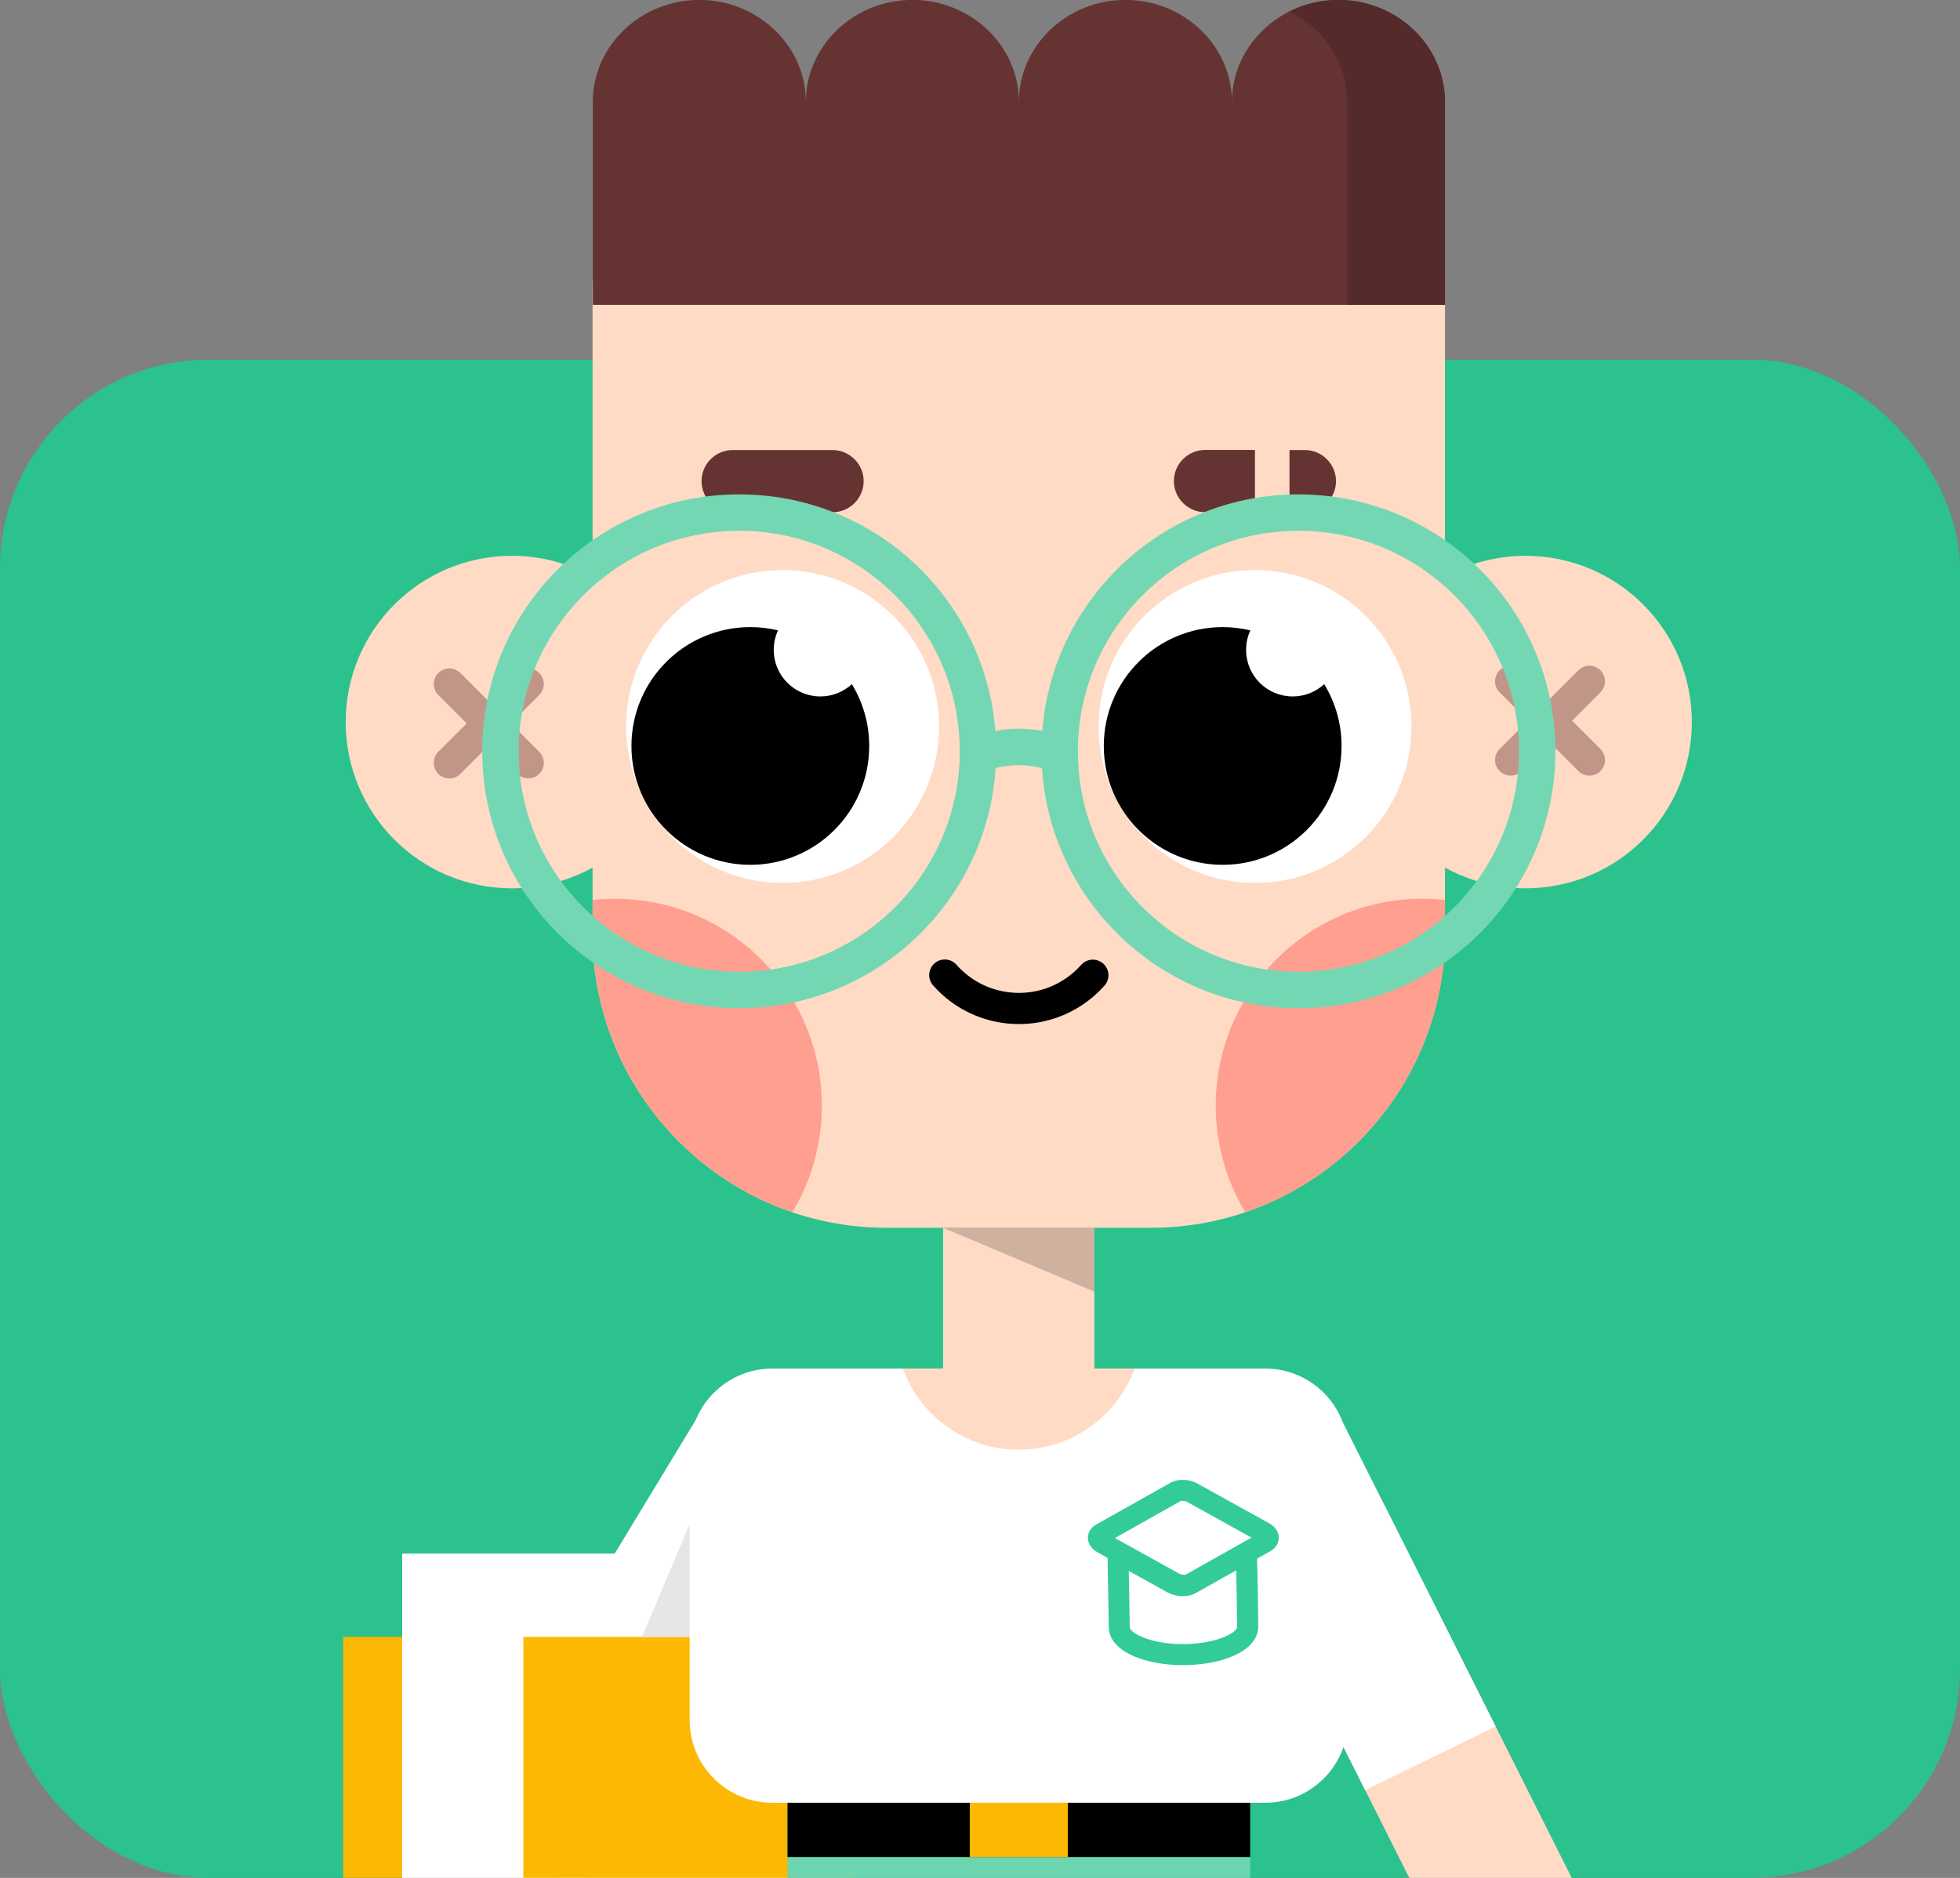
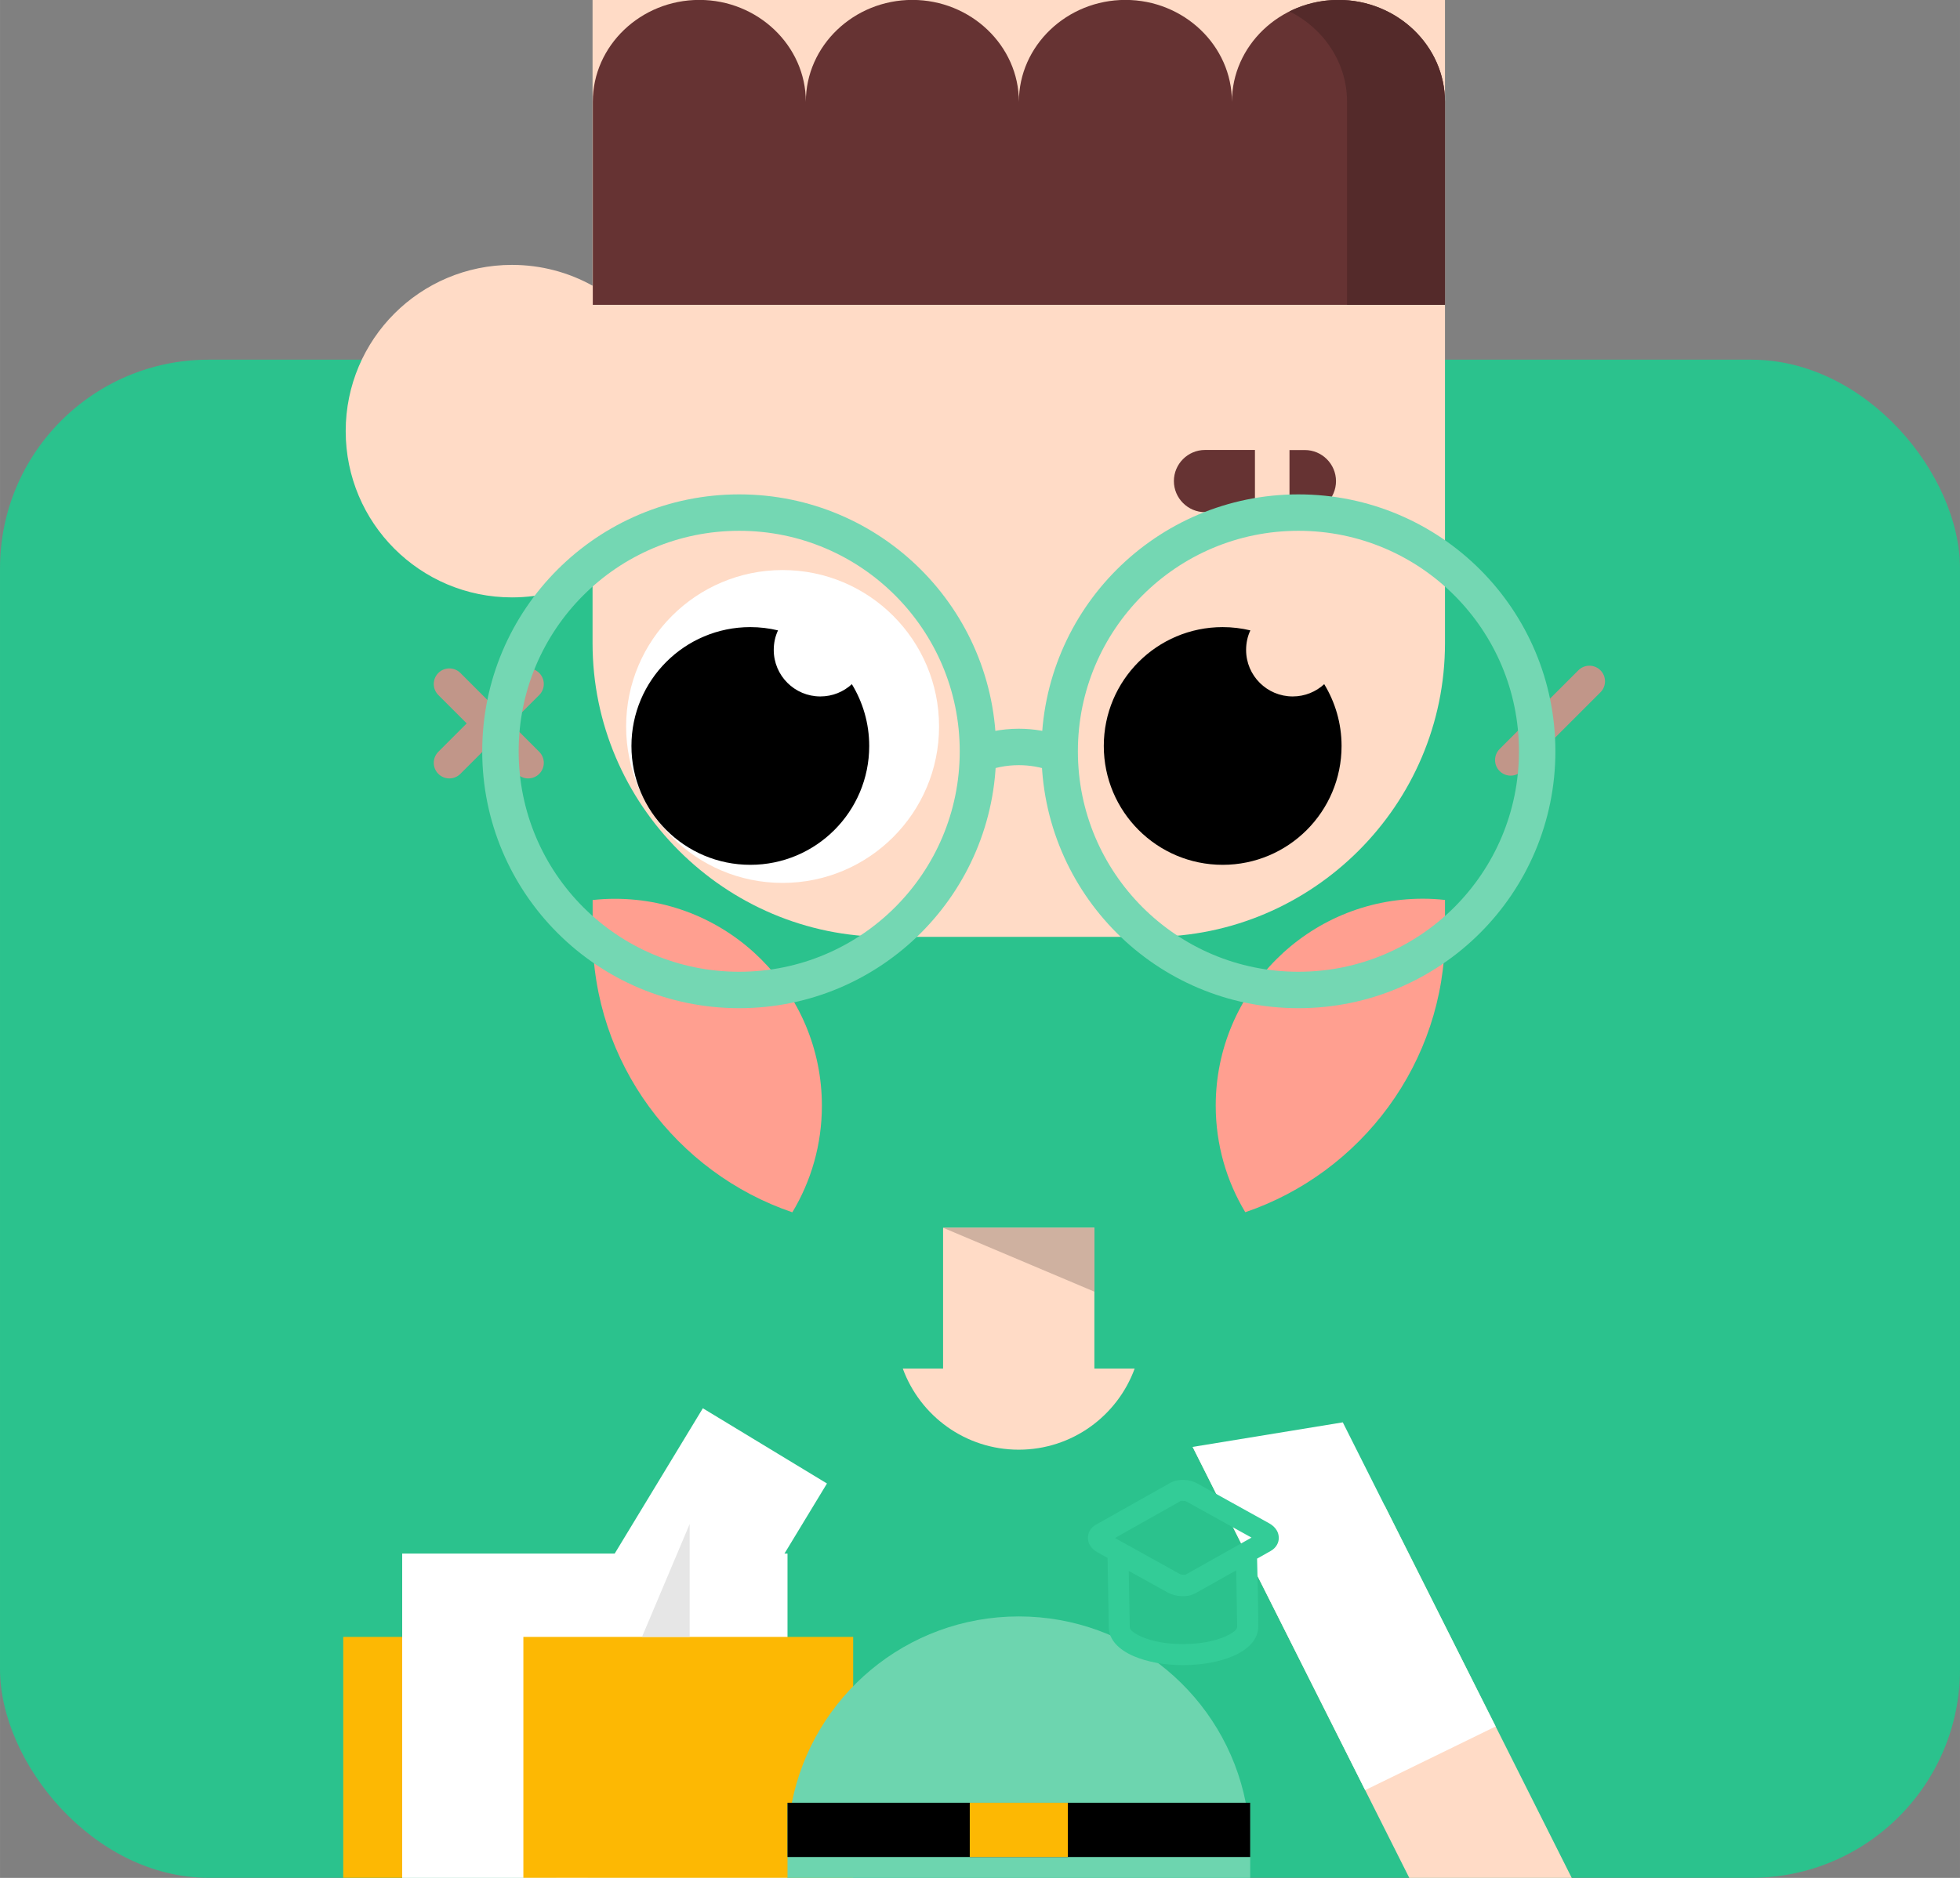
<svg xmlns="http://www.w3.org/2000/svg" xml:space="preserve" width="66.491mm" height="63.721mm" version="1.1" style="shape-rendering:geometricPrecision; text-rendering:geometricPrecision; image-rendering:optimizeQuality; fill-rule:evenodd; clip-rule:evenodd" viewBox="0 0 239.38 229.41">
  <rect x="0" y="0" width="239.38" height="229.41" fill="#808080" stroke="none" />
  <defs>
    <style type="text/css"> .str2 {stroke:#74D7B3;stroke-width:4.45;stroke-miterlimit:22.926} .str0 {stroke:black;stroke-width:3.81;stroke-linecap:round;stroke-miterlimit:22.926} .str1 {stroke:#C19689;stroke-width:3.81;stroke-linecap:round;stroke-miterlimit:22.926} .fil5 {fill:none} .fil4 {fill:black} .fil0 {fill:#2BC28D} .fil11 {fill:#542A2A} .fil2 {fill:#663333} .fil7 {fill:#6DD5AF} .fil12 {fill:#CFB1A0} .fil10 {fill:#E6E6E6} .fil6 {fill:#FDB803} .fil9 {fill:#FF9F90} .fil1 {fill:#FFDBC6} .fil3 {fill:white} .fil8 {fill:#33CC97;fill-rule:nonzero} </style>
  </defs>
  <g id="Слой_x0020_1">
    <rect class="fil0" y="43.94" width="239.38" height="185.46" rx="25.48" ry="25.48" />
    <g id="_2081783946912">
-       <path class="fil1" d="M176.48 34.25l0 36.19c2.92,-1.62 6.27,-2.54 9.84,-2.54 11.22,0 20.31,9.09 20.31,20.31 0,11.22 -9.09,20.31 -20.31,20.31 -3.57,0 -6.92,-0.92 -9.84,-2.54l0 8.14c0,19.72 -16.14,35.87 -35.87,35.87l-32.37 0c-19.72,0 -35.87,-16.14 -35.87,-35.87l0 -8.14c-2.91,1.62 -6.27,2.54 -9.84,2.54 -11.22,0 -20.31,-9.09 -20.31,-20.31 0,-11.22 9.09,-20.31 20.31,-20.31 3.57,0 6.92,0.92 9.84,2.54l0 -36.19 104.11 0z" />
-       <path class="fil2" d="M89.48 62.58l12.2 0c2.09,0 3.8,-1.71 3.8,-3.8l0 -0c0,-2.09 -1.71,-3.8 -3.8,-3.8l-12.2 0c-2.09,0 -3.8,1.71 -3.8,3.8l0 0c0,2.09 1.71,3.8 3.8,3.8z" />
+       <path class="fil1" d="M176.48 34.25l0 36.19l0 8.14c0,19.72 -16.14,35.87 -35.87,35.87l-32.37 0c-19.72,0 -35.87,-16.14 -35.87,-35.87l0 -8.14c-2.91,1.62 -6.27,2.54 -9.84,2.54 -11.22,0 -20.31,-9.09 -20.31,-20.31 0,-11.22 9.09,-20.31 20.31,-20.31 3.57,0 6.92,0.92 9.84,2.54l0 -36.19 104.11 0z" />
      <path class="fil3" d="M95.58 69.64c10.55,0 19.11,8.55 19.11,19.11 0,10.55 -8.56,19.11 -19.11,19.11 -10.55,0 -19.11,-8.55 -19.11,-19.11 0,-10.55 8.56,-19.11 19.11,-19.11z" />
-       <path class="fil3" d="M153.28 69.64c-10.55,0 -19.11,8.55 -19.11,19.11 0,10.55 8.55,19.11 19.11,19.11 10.55,0 19.11,-8.55 19.11,-19.11 0,-10.55 -8.56,-19.11 -19.11,-19.11z" />
      <path class="fil4" d="M91.63 76.61c1.17,0 2.3,0.14 3.39,0.4 -0.34,0.73 -0.52,1.53 -0.52,2.39 0,3.14 2.55,5.68 5.69,5.68 1.49,0 2.84,-0.57 3.85,-1.5 1.34,2.2 2.12,4.79 2.12,7.55 0,8.02 -6.5,14.52 -14.52,14.52 -8.02,0 -14.52,-6.5 -14.52,-14.52 0,-8.02 6.5,-14.52 14.52,-14.52z" />
      <path class="fil2" d="M147.17 62.58l6.1 0 0 -7.61 -6.1 0c-2.09,0 -3.8,1.71 -3.8,3.8l0 0c0,2.09 1.71,3.8 3.8,3.8zm10.32 0l1.88 0c2.09,0 3.8,-1.71 3.8,-3.8l0 -0c0,-2.09 -1.71,-3.8 -3.8,-3.8l-1.88 0 0 7.61z" />
-       <path class="fil5 str0" d="M133.47 119.14c-0.32,0.36 -0.67,0.71 -1.03,1.03 -5,4.42 -12.63,3.95 -17.05,-1.05" />
      <polygon class="fil3" points="101,181.23 85.84,172.04 55.6,221.9 67.98,229.41 71.78,229.41 " />
      <polygon class="fil3" points="96.18,229.41 96.18,189.79 49.12,189.79 49.12,229.41 " />
      <path class="fil6" d="M63.92 199.97l40.28 0 0 29.43 -40.28 0 0 -29.43zm-22 29.43l0 -29.43 7.2 0 0 29.43 -7.2 0z" />
      <path class="fil7" d="M96.18 220.23l0.53 0c2.56,-12.98 13.99,-22.76 27.72,-22.76 13.73,0 25.16,9.79 27.72,22.76l0.54 0 0 5.49 0 3.69 -56.51 0 0 -3.66 -0 -0.03 0 -0.03 0 -5.46z" />
      <polygon class="fil1" points="145.66,176.76 169.12,183.94 191.96,229.41 172.12,229.41 " />
      <polygon class="fil3" points="145.66,176.76 164,173.76 182.67,210.91 166.73,218.69 " />
-       <path class="fil3" d="M94.3 167.19l60.26 0c5.54,0 10.07,4.53 10.07,10.07l0 32.9c0,5.54 -4.53,10.07 -10.07,10.07l-60.26 0c-5.54,0 -10.07,-4.53 -10.07,-10.07l0 -32.9c0,-5.54 4.53,-10.07 10.07,-10.07z" />
      <path class="fil8" d="M135.42 198.8l0 -0.02 -0 0 0 0 -0.15 -8.46 -1.24 -0.69c-0.43,-0.24 -0.74,-0.55 -0.93,-0.89 -0.15,-0.26 -0.22,-0.54 -0.23,-0.84 -0.01,-0.31 0.06,-0.61 0.22,-0.89 0.17,-0.31 0.43,-0.57 0.78,-0.76l9.08 -5.11c0.47,-0.26 1.07,-0.38 1.66,-0.35 0.56,0.02 1.15,0.17 1.63,0.44l8.78 4.87c0.43,0.24 0.74,0.55 0.93,0.89 0.15,0.26 0.22,0.54 0.23,0.84 0.01,0.31 -0.06,0.61 -0.22,0.89 -0.17,0.3 -0.43,0.57 -0.78,0.76l-1.65 0.93c0.07,2.78 0.14,5.57 0.14,8.33 0,1.49 -1.17,2.75 -3.07,3.57 -1.57,0.68 -3.71,1.1 -6.05,1.11l0 0 -0 -0c-2.34,0.01 -4.48,-0.41 -6.05,-1.08 -1.89,-0.81 -3.07,-2.05 -3.08,-3.54zm9.41 -6.45l8.02 -4.51 -7.88 -4.37c-0.13,-0.07 -0.3,-0.11 -0.48,-0.12 -0.14,-0.01 -0.26,0 -0.31,0.03l-8.01 4.51 7.88 4.37c0.13,0.07 0.3,0.11 0.48,0.12 0.14,0.01 0.25,-0 0.3,-0.03zm6.15 -0.51l-4.89 2.75 -0.02 0.01 -0.06 0.03c-0.48,0.27 -1.1,0.39 -1.72,0.36 -0.58,-0.02 -1.19,-0.18 -1.69,-0.45l-4.74 -2.63 0.12 6.85 0.01 0.02 -0.01 0c0,0.37 0.58,0.8 1.52,1.2 1.27,0.55 3.06,0.88 5.04,0.87l0 -0 0 0c1.99,-0.01 3.77,-0.35 5.04,-0.9 0.93,-0.4 1.51,-0.84 1.52,-1.21l-0.12 -6.91z" />
      <path class="fil4" d="M149.32 76.61c1.17,0 2.3,0.14 3.39,0.4 -0.34,0.73 -0.52,1.53 -0.52,2.39 0,3.14 2.55,5.68 5.69,5.68 1.49,0 2.84,-0.57 3.85,-1.5 1.34,2.2 2.12,4.79 2.12,7.55 0,8.02 -6.5,14.52 -14.52,14.52 -8.02,0 -14.52,-6.5 -14.52,-14.52 0,-8.02 6.5,-14.52 14.52,-14.52z" />
      <g>
        <line class="fil5 str1" x1="54.88" y1="83.56" x2="64.51" y2="93.19" />
        <line class="fil5 str1" x1="64.51" y1="83.56" x2="54.88" y2="93.19" />
      </g>
      <g>
-         <line class="fil5 str1" x1="184.5" y1="83.23" x2="194.12" y2="92.85" />
        <line class="fil5 str1" x1="194.12" y1="83.23" x2="184.5" y2="92.85" />
      </g>
      <g>
        <path class="fil9" d="M96.77 148.1c2.29,-3.8 3.61,-8.26 3.61,-13.02 0,-13.96 -11.32,-25.28 -25.28,-25.28 -0.92,0 -1.82,0.05 -2.72,0.15l0 4.18c0,15.72 10.25,29.16 24.39,33.97z" />
        <path class="fil9" d="M176.48 109.94c-0.89,-0.1 -1.8,-0.15 -2.72,-0.15 -13.96,0 -25.28,11.32 -25.28,25.28 0,4.76 1.32,9.22 3.61,13.02 14.14,-4.81 24.39,-18.26 24.39,-33.97l0 -4.18z" />
      </g>
      <polygon class="fil10" points="84.23,186.18 84.23,199.97 78.41,199.97 " />
      <polygon class="fil4" points="96.18,220.23 152.69,220.23 152.69,226.86 96.18,226.86 " />
      <path class="fil2" d="M176.48 37.24l0 -24.8c0,-6.85 -5.86,-12.45 -13.01,-12.45 -7.16,0 -13.01,5.6 -13.01,12.45 0,-6.85 -5.86,-12.45 -13.01,-12.45 -7.16,0 -13.01,5.6 -13.01,12.45 0,-6.85 -5.86,-12.45 -13.01,-12.45 -7.16,0 -13.01,5.6 -13.01,12.45 0,-6.85 -5.86,-12.45 -13.01,-12.45 -7.16,0 -13.01,5.6 -13.01,12.45l0 24.8 104.11 0z" />
      <path class="fil11" d="M176.48 37.24l0 -24.8c0,-6.85 -5.86,-12.45 -13.01,-12.45 -2.15,0 -4.19,0.51 -5.98,1.4 4.17,2.08 7.03,6.26 7.03,11.04l0 24.8 11.96 0z" />
      <polygon class="fil6" points="118.44,220.23 130.42,220.23 130.42,226.86 118.44,226.86 " />
      <path class="fil1" d="M115.19 149.99l18.47 0 0 17.2 4.92 0c-2.11,5.78 -7.65,9.91 -14.16,9.91 -6.51,0 -12.05,-4.13 -14.16,-9.91l4.92 0 0 -17.2z" />
      <polygon class="fil12" points="115.19,149.99 133.67,149.99 133.67,157.8 " />
      <g>
        <g>
          <path class="fil5 str2" d="M90.28 62.62c16.11,0 29.16,13.06 29.16,29.16 0,16.11 -13.06,29.16 -29.16,29.16 -16.11,0 -29.16,-13.06 -29.16,-29.16 0,-16.11 13.06,-29.16 29.16,-29.16z" />
          <path class="fil5 str2" d="M158.58 62.62c-16.11,0 -29.16,13.06 -29.16,29.16 0,16.11 13.06,29.16 29.16,29.16 16.11,0 29.16,-13.06 29.16,-29.16 0,-16.11 -13.06,-29.16 -29.16,-29.16z" />
        </g>
        <path class="fil5 str2" d="M129.06 92.05c-1.49,-0.53 -3.06,-0.8 -4.63,-0.8 -1.82,0 -3.63,0.36 -5.31,1.06" />
      </g>
    </g>
  </g>
</svg>